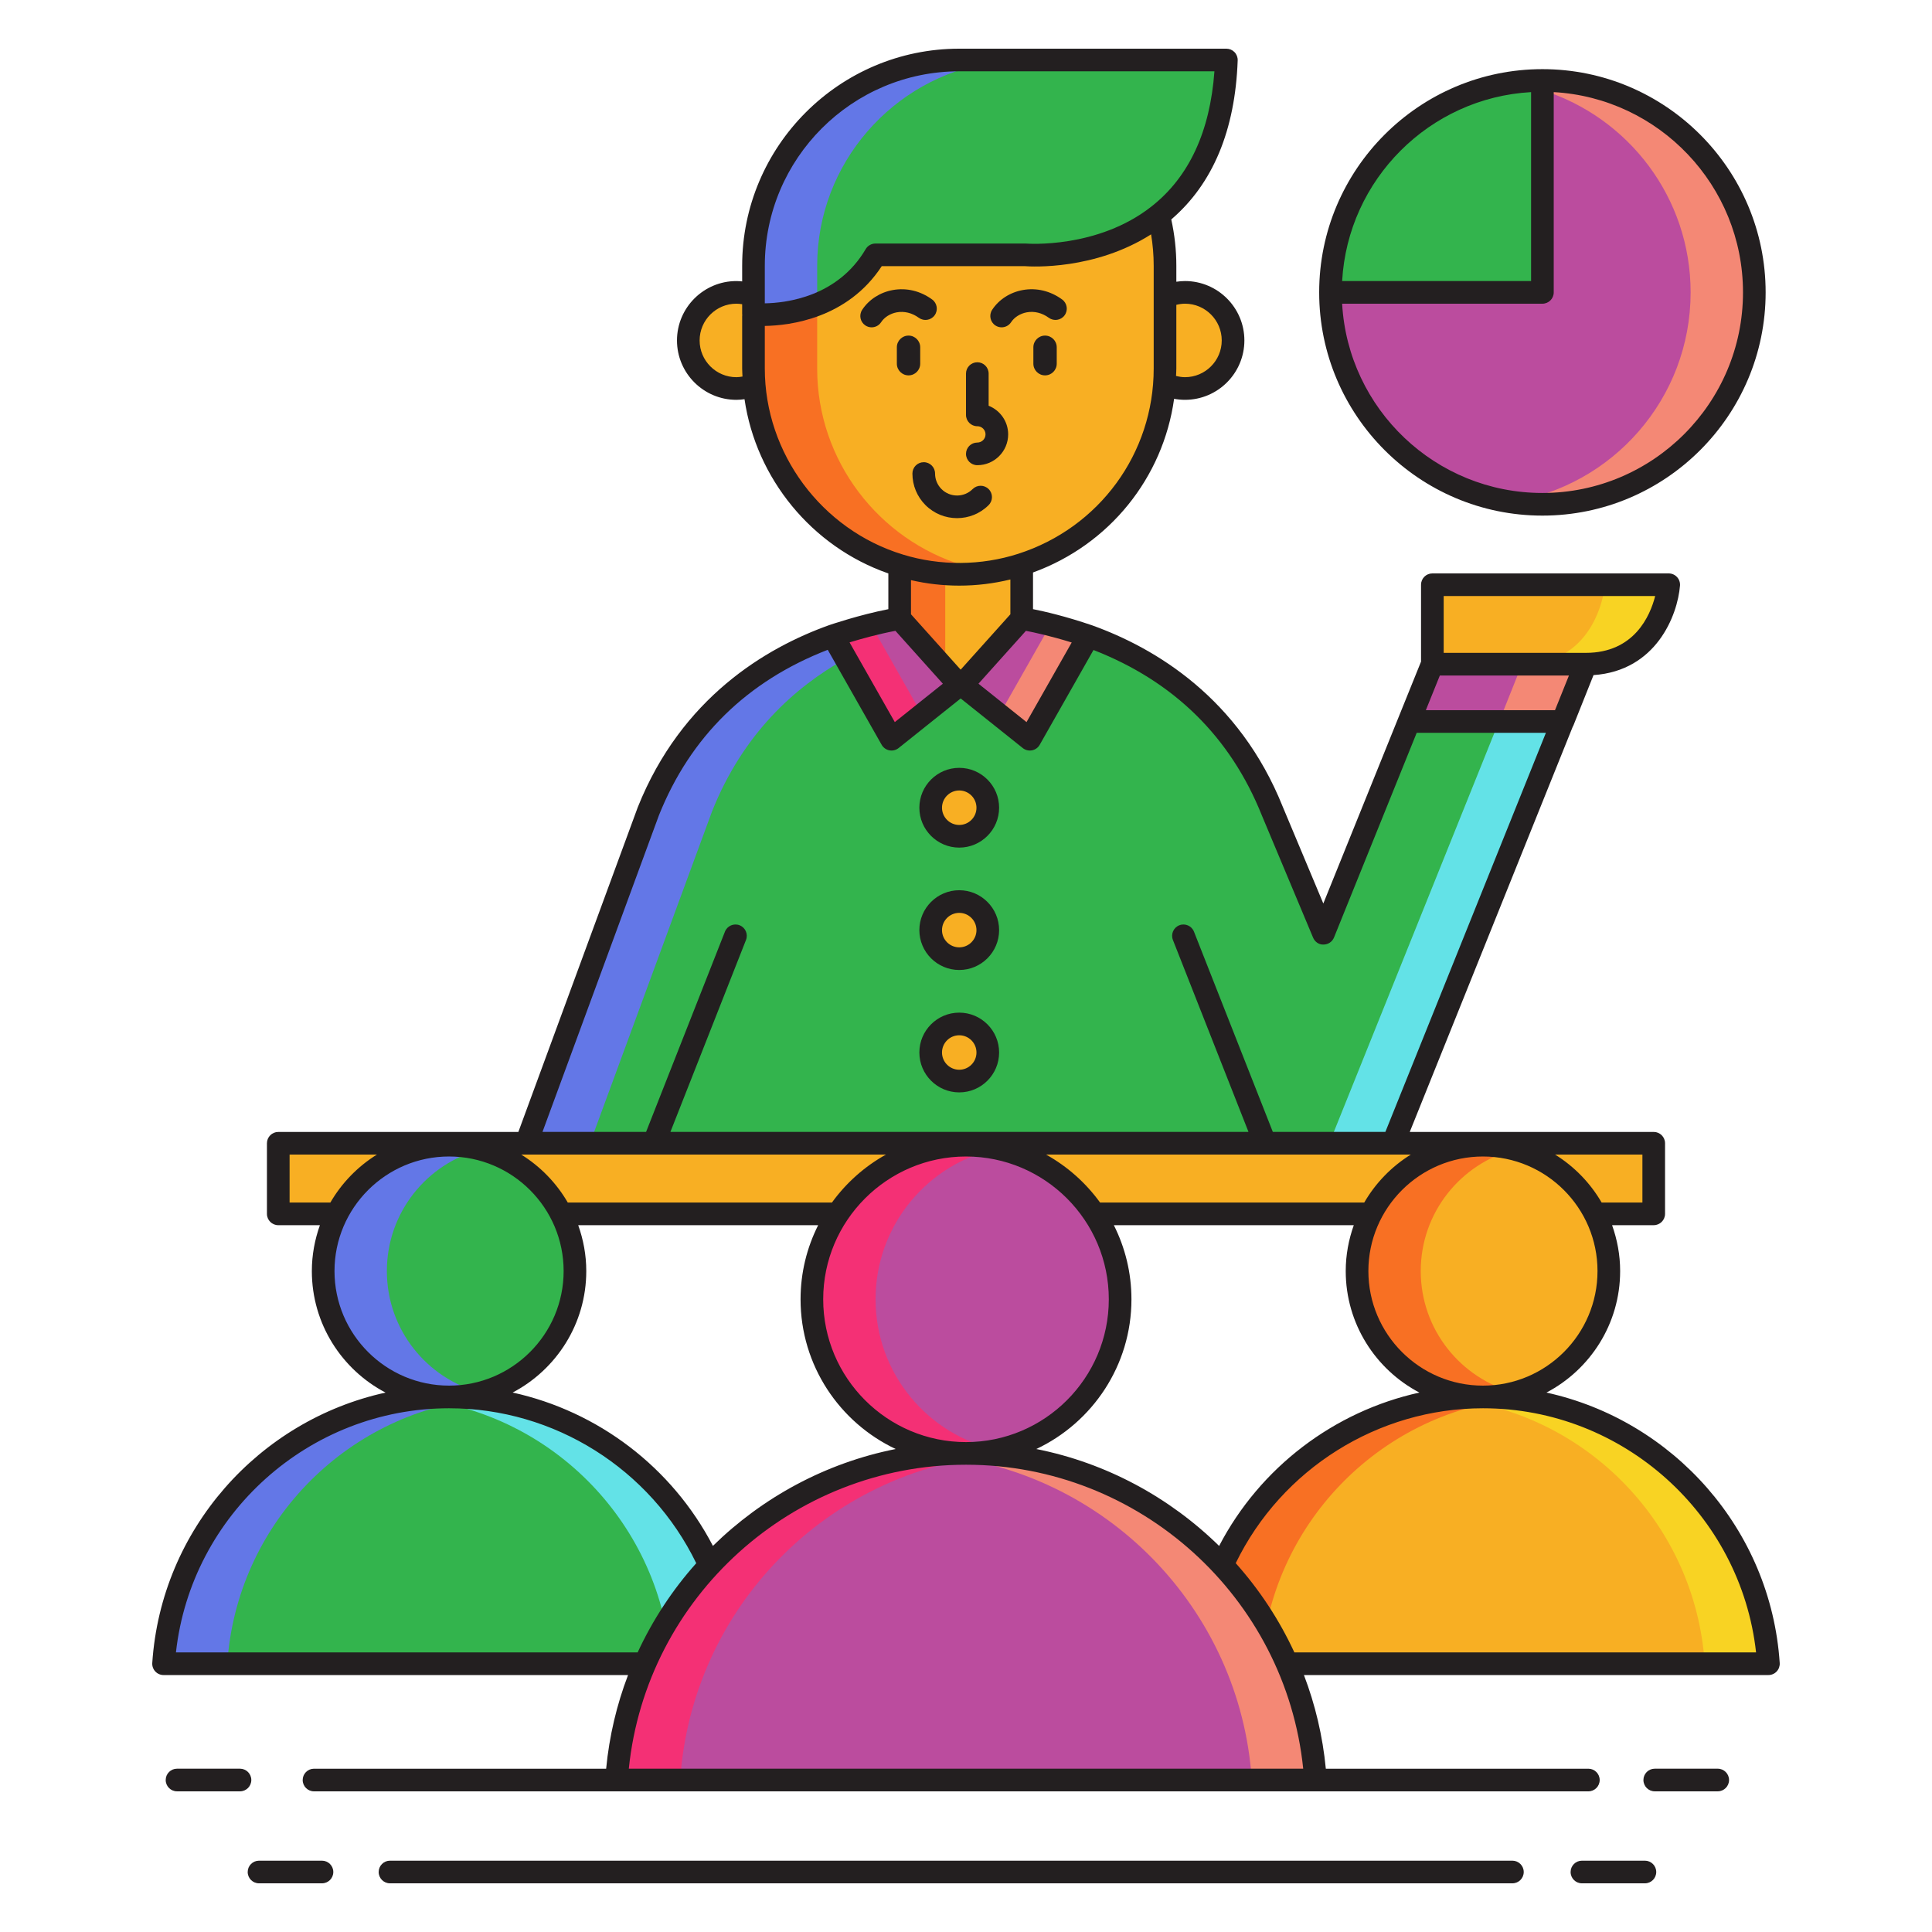
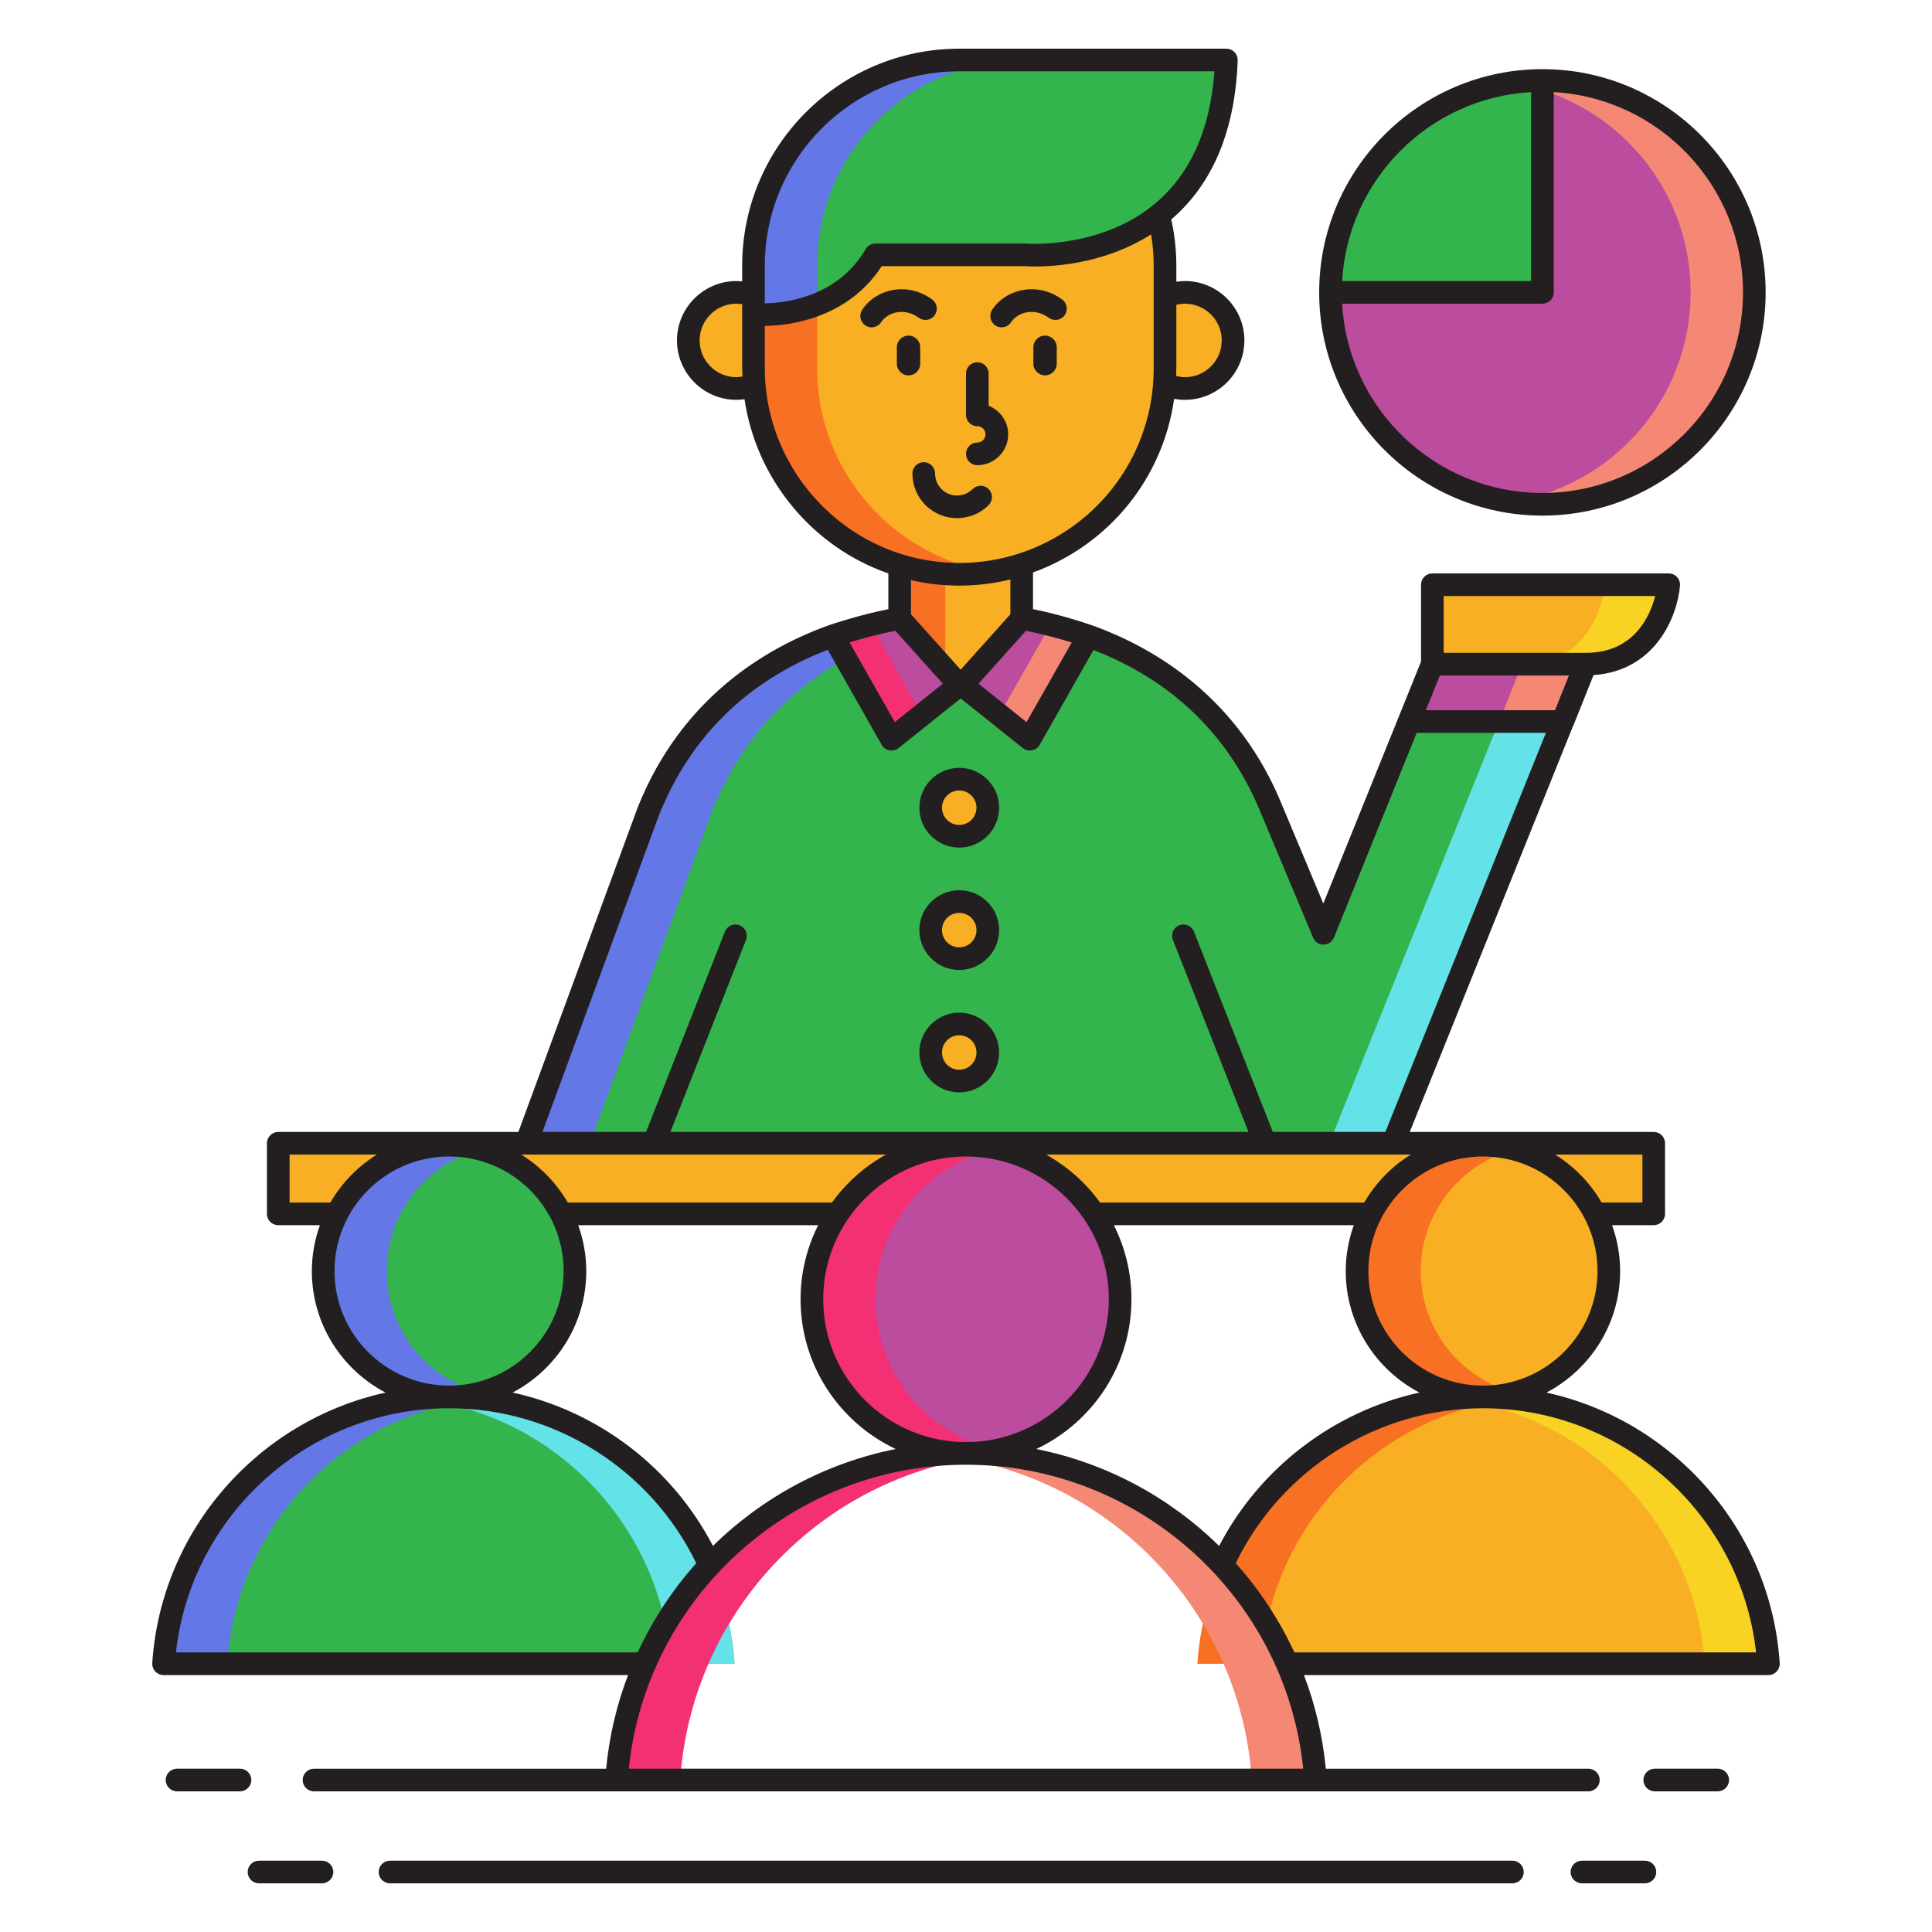
<svg xmlns="http://www.w3.org/2000/svg" id="Layer_1" height="512px" viewBox="0 0 256 256" width="512px" class="">
  <g>
    <g>
      <g>
        <g>
          <path d="m127.11 90.777-8.981 7.175-7.776-13.7c-8.764 3.138-19.012 9.66-24.437 23.226l-16.184 44.01h114.848l25.532-63.479h-20.338l-14.402 35.651-6.785-16.182c-5.413-13.529-15.62-20.052-24.368-23.201l-7.762 13.675-8.982-7.175z" fill="#63bce7" data-original="#63BCE7" class="" style="fill:#33B44D" data-old_color="#63bce7" />
        </g>
      </g>
      <g>
        <g>
          <g>
            <circle cx="97.572" cy="45.11" fill="#f8af23" r="6.369" data-original="#F8AF23" class="" />
          </g>
        </g>
        <g>
          <g>
            <circle cx="157.018" cy="45.11" fill="#f8af23" r="6.369" data-original="#F8AF23" class="" />
          </g>
        </g>
      </g>
      <g>
        <g>
          <path d="m207.056 95.61-22.48 55.88h-8.44l22.48-55.88z" fill="#63e2e7" data-original="#63E2E7" />
        </g>
      </g>
      <g>
        <g>
          <path d="m112.073 87.27c-6.84 3.8-13.64 10.02-17.71 20.21l-16.19 44.01h-8.44l16.19-44.01c5.42-13.57 15.67-20.09 24.43-23.23z" fill="#6377e7" data-original="#6377E7" />
        </g>
      </g>
      <g>
        <g>
          <path d="m189.795 88.009v-10.529h24.379 6.94s-.867 10.528-10.983 10.528h-20.336z" fill="#f8af23" data-original="#F8AF23" class="" />
        </g>
      </g>
      <g>
        <g>
          <path d="m221.114 77.48s-.86 10.53-10.98 10.53h-8.44c10.12 0 10.98-10.53 10.98-10.53z" fill="#f8d323" data-original="#F8D323" />
        </g>
      </g>
      <g>
        <g>
          <path d="m210.112 88.009h-20.338l-3.069 7.598h20.351.022z" fill="#f46275" data-original="#F46275" class="active-path" style="fill:#BB4C9E" data-old_color="#f46275" />
        </g>
      </g>
      <g>
        <g>
          <path d="m210.112 88.01-3.03 7.6h-8.44l3.03-7.6z" fill="#f48875" data-original="#F48875" />
        </g>
      </g>
      <g>
        <g>
          <g>
            <path d="m130.889 107.026c0 2.09-1.695 3.785-3.783 3.785-2.09 0-3.785-1.695-3.785-3.785 0-2.089 1.695-3.784 3.785-3.784 2.088 0 3.783 1.696 3.783 3.784z" fill="#f8af23" data-original="#F8AF23" class="" />
          </g>
        </g>
        <g>
          <g>
            <path d="m130.889 123.245c0 2.091-1.695 3.784-3.783 3.784-2.09 0-3.785-1.693-3.785-3.784 0-2.092 1.695-3.785 3.785-3.785 2.088 0 3.783 1.693 3.783 3.785z" fill="#f8af23" data-original="#F8AF23" class="" />
          </g>
        </g>
        <g>
          <g>
            <path d="m130.889 139.461c0 2.09-1.695 3.785-3.783 3.785-2.09 0-3.785-1.695-3.785-3.785s1.695-3.783 3.785-3.783c2.088 0 3.783 1.694 3.783 3.783z" fill="#f8af23" data-original="#F8AF23" class="" />
          </g>
        </g>
      </g>
      <g>
        <g>
          <path d="m36.872 151.488h182.257v9.355h-182.257z" fill="#f8af23" data-original="#F8AF23" class="" />
        </g>
      </g>
      <g>
        <g>
          <path d="m154.37 35.22v13.62c0 12.11-8.01 22.44-18.99 25.97-2.61.84-5.4 1.29-8.28 1.29-2.74 0-5.39-.41-7.89-1.18-11.18-3.4-19.37-13.83-19.37-26.08v-13.62c0-15 12.27-27.27 27.26-27.27 7.5 0 14.32 3.07 19.26 8.01s8.01 11.76 8.01 19.26z" fill="#f8af23" data-original="#F8AF23" class="" />
        </g>
      </g>
      <g>
        <g>
          <path d="m135.38 74.81v7.16l-7.904 8.807h-.366l-7.899-8.807v-7.05c2.5.77 5.15 1.18 7.89 1.18 2.879 0 5.669-.45 8.279-1.29z" fill="#f8af23" data-original="#F8AF23" class="" />
        </g>
      </g>
      <g>
        <g>
          <path d="m119.21 74.92v7.05l6.04 6.728v-12.667c-2.084-.142-4.108-.516-6.04-1.111z" fill="#f87023" data-original="#F87023" class="" />
        </g>
      </g>
      <g>
        <g>
          <path d="m97.33 220.451h-75.655c1.314-19.744 17.748-35.348 37.828-35.348s36.514 15.604 37.827 35.348z" fill="#63bce7" data-original="#63BCE7" class="" style="fill:#33B44D" data-old_color="#63bce7" />
        </g>
      </g>
      <g>
        <g>
          <circle cx="59.503" cy="168.422" fill="#63bce7" r="16.681" data-original="#63BCE7" class="" style="fill:#33B44D" data-old_color="#63bce7" />
        </g>
      </g>
      <g>
        <g>
          <path d="m63.723 185.344c-1.386-.153-2.793-.241-4.22-.241-20.08 0-36.514 15.604-37.828 35.348h8.44c1.22-18.34 15.491-33.1 33.608-35.107z" fill="#6377e7" data-original="#6377E7" />
        </g>
      </g>
      <g>
        <g>
          <path d="m55.283 185.344c1.386-.153 2.793-.241 4.22-.241 20.08 0 36.514 15.604 37.828 35.348h-8.44c-1.221-18.34-15.491-33.1-33.608-35.107z" fill="#63e2e7" data-original="#63E2E7" />
        </g>
      </g>
      <g>
        <g>
          <path d="m51.262 168.422c0-7.752 5.295-14.25 12.461-16.121-1.35-.353-2.759-.56-4.22-.56-9.213 0-16.681 7.468-16.681 16.681s7.468 16.681 16.681 16.681c1.461 0 2.87-.207 4.22-.56-7.166-1.871-12.461-8.369-12.461-16.121z" fill="#6377e7" data-original="#6377E7" />
        </g>
      </g>
      <g>
        <g>
          <path d="m234.325 220.451h-75.655c1.314-19.744 17.748-35.348 37.828-35.348s36.513 15.604 37.827 35.348z" fill="#f8af23" data-original="#F8AF23" class="" />
        </g>
      </g>
      <g>
        <g>
          <circle cx="196.497" cy="168.422" fill="#f8af23" r="16.681" data-original="#F8AF23" class="" />
        </g>
      </g>
      <g>
        <g>
          <path d="m200.717 185.344c-1.386-.153-2.793-.241-4.22-.241-20.08 0-36.514 15.604-37.828 35.348h8.44c1.221-18.34 15.491-33.1 33.608-35.107z" fill="#f87023" data-original="#F87023" class="" />
        </g>
      </g>
      <g>
        <g>
          <path d="m192.277 185.344c1.386-.153 2.793-.241 4.22-.241 20.08 0 36.514 15.604 37.828 35.348h-8.44c-1.22-18.34-15.491-33.1-33.608-35.107z" fill="#f8d323" data-original="#F8D323" />
        </g>
      </g>
      <g>
        <g>
          <path d="m188.256 168.422c0-7.752 5.295-14.25 12.461-16.121-1.35-.353-2.759-.56-4.22-.56-9.213 0-16.681 7.468-16.681 16.681s7.468 16.681 16.681 16.681c1.461 0 2.87-.207 4.22-.56-7.165-1.871-12.461-8.369-12.461-16.121z" fill="#f87023" data-original="#F87023" class="" />
        </g>
      </g>
      <g>
        <g>
-           <path d="m174.311 235.861h-92.622c1.608-24.172 21.728-43.276 46.311-43.276s44.703 19.104 46.311 43.276z" fill="#f46275" data-original="#F46275" class="active-path" style="fill:#BB4C9E" data-old_color="#f46275" />
-         </g>
+           </g>
      </g>
      <g>
        <g>
          <circle cx="128" cy="172.163" fill="#f46275" r="20.422" data-original="#F46275" class="active-path" style="fill:#BB4C9E" data-old_color="#f46275" />
        </g>
      </g>
      <g>
        <g>
          <path d="m132.22 192.781c-1.391-.125-2.797-.196-4.22-.196-24.583 0-44.703 19.104-46.311 43.276h8.44c1.515-22.773 19.462-41.04 42.091-43.08z" fill="#f43075" data-original="#F43075" class="" />
        </g>
      </g>
      <g>
        <g>
          <path d="m123.78 192.781c1.391-.125 2.797-.196 4.22-.196 24.583 0 44.703 19.104 46.311 43.276h-8.44c-1.515-22.773-19.462-41.04-42.091-43.08z" fill="#f48875" data-original="#F48875" />
        </g>
      </g>
      <g>
        <g>
          <path d="m116.018 172.163c0-9.831 6.949-18.035 16.202-19.98-1.362-.286-2.773-.442-4.22-.442-11.279 0-20.422 9.143-20.422 20.422s9.143 20.422 20.422 20.422c1.447 0 2.858-.156 4.22-.442-9.253-1.944-16.202-10.148-16.202-19.98z" fill="#f43075" data-original="#F43075" class="" />
        </g>
      </g>
      <g>
        <g>
          <g>
            <path d="m204.377 10.664v28.079h-28.079c0 15.507 12.571 28.079 28.079 28.079s28.079-12.571 28.079-28.079-12.572-28.079-28.079-28.079z" fill="#f46275" data-original="#F46275" class="active-path" style="fill:#BB4C9E" data-old_color="#f46275" />
          </g>
        </g>
        <g>
          <g>
            <path d="m204.377 10.664v1.293c11.383 3.583 19.639 14.219 19.639 26.786 0 14.073-10.354 25.727-23.859 27.763 1.377.208 2.786.316 4.22.316 15.508 0 28.079-12.572 28.079-28.079 0-15.508-12.572-28.079-28.079-28.079z" fill="#f48875" data-original="#F48875" />
          </g>
        </g>
        <g>
          <g>
            <path d="m204.377 10.664c-15.507 0-28.079 12.571-28.079 28.079h28.079z" fill="#63bce7" data-original="#63BCE7" class="" style="fill:#33B44D" data-old_color="#63bce7" />
          </g>
        </g>
      </g>
      <g>
        <g>
          <path d="m131.34 75.77c-1.38.22-2.8.33-4.24.33-2.74 0-5.39-.41-7.89-1.18-11.18-3.4-19.37-13.83-19.37-26.08v-7.19s4.07.4 8.44-1.34v8.53c0 12.25 8.19 22.68 19.37 26.08 1.2.37 2.43.65 3.69.85z" fill="#f87023" data-original="#F87023" class="" />
        </g>
      </g>
      <g>
        <g>
          <path d="m127.1 7.95c-14.99 0-27.26 12.27-27.26 27.27v6.43s10.91 1.07 16.16-7.88h19.86s9.93.86 17.67-5.25c4.7-3.7 8.59-9.98 8.97-20.57h-35.4z" fill="#63bce7" data-original="#63BCE7" class="" style="fill:#33B44D" data-old_color="#63bce7" />
        </g>
      </g>
      <g>
        <g>
          <path d="m131.33 8.29c-13.01 2.03-23.05 13.36-23.05 26.93v5.09c-4.37 1.74-8.44 1.34-8.44 1.34v-6.43c0-15 12.27-27.27 27.26-27.27 1.44 0 2.85.11 4.23.34z" fill="#6377e7" data-original="#6377E7" />
        </g>
      </g>
      <g>
        <g>
          <path d="m135.38 81.97s3.608.525 8.839 2.307l-7.762 13.675-8.982-7.175z" fill="#f46275" data-original="#F46275" class="active-path" style="fill:#BB4C9E" data-old_color="#f46275" />
        </g>
      </g>
      <g>
        <g>
          <path d="m144.219 84.277c-1.93-.658-3.636-1.143-5.024-1.495l-6.778 11.942 4.041 3.228z" fill="#f48875" data-original="#F48875" />
        </g>
      </g>
      <g>
        <g>
          <path d="m110.353 84.252s4.717-1.617 8.857-2.282l7.899 8.807-8.98 7.175z" fill="#f46275" data-original="#F46275" class="active-path" style="fill:#BB4C9E" data-old_color="#f46275" />
        </g>
      </g>
      <g>
        <g>
          <path d="m110.353 84.252 7.776 13.7 4.057-3.241-6.776-11.939c-2.778.7-5.057 1.48-5.057 1.48z" fill="#f43075" data-original="#F43075" class="" />
        </g>
      </g>
      <g>
        <g>
          <g>
            <path d="m127.105 112.312c2.913 0 5.283-2.371 5.283-5.285s-2.37-5.284-5.283-5.284c-2.914 0-5.285 2.371-5.285 5.284s2.371 5.285 5.285 5.285zm0-7.57c1.259 0 2.283 1.025 2.283 2.284 0 1.26-1.024 2.285-2.283 2.285-1.26 0-2.285-1.025-2.285-2.285 0-1.259 1.026-2.284 2.285-2.284z" fill="#231f20" data-original="#231F20" class="" style="fill:#231F20" />
          </g>
        </g>
        <g>
          <g>
            <path d="m127.105 128.529c2.913 0 5.283-2.371 5.283-5.284 0-2.914-2.37-5.285-5.283-5.285-2.914 0-5.285 2.371-5.285 5.285 0 2.913 2.371 5.284 5.285 5.284zm0-7.569c1.259 0 2.283 1.025 2.283 2.285 0 1.259-1.024 2.284-2.283 2.284-1.26 0-2.285-1.025-2.285-2.284 0-1.26 1.026-2.285 2.285-2.285z" fill="#231f20" data-original="#231F20" class="" style="fill:#231F20" />
          </g>
        </g>
        <g>
          <g>
            <path d="m127.105 144.747c2.913 0 5.283-2.371 5.283-5.285 0-2.913-2.37-5.283-5.283-5.283-2.914 0-5.285 2.37-5.285 5.283s2.371 5.285 5.285 5.285zm0-7.569c1.259 0 2.283 1.024 2.283 2.283 0 1.26-1.024 2.285-2.283 2.285-1.26 0-2.285-1.025-2.285-2.285 0-1.258 1.026-2.283 2.285-2.283z" fill="#231f20" data-original="#231F20" class="" style="fill:#231F20" />
          </g>
        </g>
        <g>
          <g>
            <path d="m204.911 184.523c5.797-3.042 9.766-9.113 9.766-16.101 0-2.135-.389-4.175-1.068-6.08h5.518c.828 0 1.5-.671 1.5-1.5v-9.355c0-.829-.672-1.5-1.5-1.5h-32.327l21.602-53.708c.021-.041.052-.074.069-.117l2.679-6.709c8.292-.566 11.133-7.893 11.458-11.85.034-.418-.107-.831-.392-1.139-.284-.309-.685-.484-1.104-.484h-31.318c-.828 0-1.5.671-1.5 1.5v10.186l-12.948 32.052-5.366-12.798c-5.782-14.451-16.925-21.058-25.254-24.055l-.023-.009c-3.515-1.198-6.297-1.838-7.823-2.141v-4.859c10.126-3.682 17.234-12.545 18.695-23.011.473.088.955.133 1.443.133 4.339 0 7.869-3.53 7.869-7.869s-3.53-7.869-7.869-7.869c-.386 0-.769.035-1.147.09v-2.11c0-2.071-.23-4.135-.672-6.142 5.503-4.72 8.468-11.8 8.801-21.074.015-.407-.137-.802-.42-1.095-.282-.293-.672-.458-1.079-.458h-35.4c-15.858 0-28.76 12.906-28.76 28.77v2.066c-.255-.025-.511-.045-.768-.045-4.339 0-7.869 3.53-7.869 7.869s3.53 7.869 7.869 7.869c.363 0 .723-.034 1.08-.083 1.532 10.498 8.896 19.549 19.058 23.087v4.734c-3.841.753-7.665 2.055-7.843 2.116l-.02.007c-8.356 2.992-19.532 9.599-25.339 24.121l-15.823 43.027h-31.814c-.828 0-1.5.671-1.5 1.5v9.355c0 .829.672 1.5 1.5 1.5h5.518c-.679 1.904-1.068 3.945-1.068 6.08 0 6.989 3.969 13.059 9.766 16.101-16.77 3.678-29.73 18.095-30.911 35.828-.027.414.118.821.401 1.125.284.303.681.475 1.096.475h61.547c-1.496 3.913-2.486 8.075-2.903 12.41h-38.71c-.828 0-1.5.671-1.5 1.5s.672 1.5 1.5 1.5h40.08 92.623 36.156c.828 0 1.5-.671 1.5-1.5s-.672-1.5-1.5-1.5h-34.787c-.417-4.335-1.407-8.497-2.902-12.41h61.547c.415 0 .812-.172 1.096-.475.283-.303.429-.71.401-1.125-1.18-17.735-14.141-32.151-30.911-35.83zm-49.041-135.683v-8.448c.375-.091.757-.151 1.147-.151 2.685 0 4.869 2.184 4.869 4.869s-2.185 4.869-4.869 4.869c-.406 0-.8-.067-1.187-.165.012-.325.04-.647.04-.974zm-58.298 1.139c-2.685 0-4.869-2.184-4.869-4.869s2.185-4.869 4.869-4.869c.259 0 .515.028.768.068v1.341c0 .027.013.051.015.078-.005.049-.015.096-.015.146v6.967c0 .353.031.701.044 1.052-.268.044-.537.086-.812.086zm120.056 103.009v6.355h-5.404c-1.503-2.593-3.625-4.775-6.167-6.355zm-5.95 15.434c0 8.371-6.81 15.181-15.181 15.181s-15.181-6.81-15.181-15.181 6.81-15.181 15.181-15.181 15.181 6.811 15.181 15.181zm-135.062-6.079h31.794c-1.488 2.957-2.332 6.291-2.332 9.82 0 8.758 5.165 16.33 12.607 19.839-9.298 1.848-17.666 6.411-24.22 12.837-5.437-10.44-15.232-17.837-26.539-20.319 5.793-3.043 9.758-9.112 9.758-16.097 0-2.135-.389-4.176-1.068-6.08zm32.462 9.82c0-10.433 8.488-18.921 18.922-18.921s18.922 8.488 18.922 18.921c0 10.434-8.488 18.922-18.922 18.922s-18.922-8.488-18.922-18.922zm40.844 0c0-3.53-.844-6.864-2.332-9.82h31.794c-.679 1.904-1.068 3.945-1.068 6.08 0 6.986 3.967 13.056 9.761 16.099-11.29 2.488-21.104 9.898-26.537 20.323-6.555-6.428-14.925-10.994-24.225-12.842 7.442-3.51 12.607-11.082 12.607-19.84zm37.014-19.175c-2.541 1.58-4.663 3.762-6.167 6.355h-35.004c-1.887-2.607-4.33-4.785-7.157-6.355h29.021.003.002 16.946zm4.359-74.008h28.024c-.672 2.637-2.782 7.528-9.188 7.528h-.019-18.817zm-.509 10.529h17.106l-1.849 4.598h-17.114zm-48.779-4.375-5.987 10.549-6.367-5.087 6.287-7.006c1.092.208 3.261.674 6.067 1.544zm-14.714 3.601-6.583-7.339v-4.524c2.084.481 4.224.728 6.39.728 2.303 0 4.575-.278 6.78-.815v4.611zm-25.953-53.515c0-14.209 11.556-25.77 25.76-25.77h33.817c-.578 7.987-3.372 14-8.316 17.893-7.157 5.651-16.52 4.941-16.61 4.933-.044-.003-.087-.005-.13-.005h-19.861c-.532 0-1.024.282-1.294.741-3.698 6.305-10.475 7.133-13.366 7.183zm0 13.62v-5.651c3.34-.054 10.957-.983 15.495-7.919h18.966c.923.071 9.278.53 16.725-4.216.226 1.372.344 2.767.344 4.166v13.62c0 11.228-7.213 21.09-17.95 24.542-4.893 1.576-10.34 1.623-15.273.103-10.779-3.278-18.307-13.413-18.307-24.645zm17.308 34.75 6.284 7.006-6.367 5.087-5.995-10.563c1.527-.463 3.848-1.114 6.078-1.53zm-31.338 24.445c4.165-10.415 11.688-17.788 22.37-21.931l7.145 12.588c.217.382.59.65 1.021.733.43.084.876-.026 1.22-.301l8.228-6.573 8.229 6.573c.344.274.786.383 1.221.301.431-.083.804-.351 1.021-.733l7.129-12.562c10.646 4.149 18.146 11.514 22.312 21.927l6.784 16.182c.235.56.771.956 1.394.92.608-.004 1.153-.375 1.381-.938l10.954-27.115h17.12l-21.27 52.881h-14.912l-10.449-26.535c-.304-.771-1.176-1.149-1.945-.846-.771.303-1.149 1.174-.846 1.945l10.016 25.436h-76.6l10.016-25.436c.304-.771-.075-1.642-.846-1.945-.769-.304-1.642.074-1.945.846l-10.449 26.535h-13.727zm-17.578 44.953h16.895.003.003 30.759c-2.827 1.57-5.271 3.748-7.157 6.355h-35.005c-1.503-2.593-3.625-4.775-6.167-6.355zm-31.36 6.355v-6.355h11.57c-2.541 1.58-4.664 3.762-6.167 6.355zm5.95 9.079c0-8.371 6.81-15.181 15.181-15.181s15.181 6.81 15.181 15.181-6.81 15.181-15.181 15.181-15.181-6.81-15.181-15.181zm-21.009 50.529c2.027-18.265 17.623-32.348 36.189-32.348 13.951 0 26.684 8.033 32.754 20.531-3.138 3.51-5.76 7.49-7.764 11.817zm60.007 15.41c2.328-22.712 21.65-40.276 44.68-40.276s42.352 17.564 44.68 40.276zm88.188-15.41c-2.005-4.329-4.629-8.311-7.769-11.822 6.067-12.483 18.851-20.526 32.759-20.526 18.566 0 34.162 14.083 36.189 32.348z" fill="#231f20" data-original="#231F20" class="" style="fill:#231F20" />
          </g>
        </g>
        <g>
          <g>
            <path d="m33.3 235.861c0-.829-.672-1.5-1.5-1.5h-8.344c-.828 0-1.5.671-1.5 1.5s.672 1.5 1.5 1.5h8.344c.828 0 1.5-.672 1.5-1.5z" fill="#231f20" data-original="#231F20" class="" style="fill:#231F20" />
          </g>
        </g>
        <g>
          <g>
            <path d="m227.608 234.361h-8.346c-.828 0-1.5.671-1.5 1.5s.672 1.5 1.5 1.5h8.346c.828 0 1.5-.671 1.5-1.5s-.671-1.5-1.5-1.5z" fill="#231f20" data-original="#231F20" class="" style="fill:#231F20" />
          </g>
        </g>
        <g>
          <g>
            <path d="m200.401 246.55h-148.726c-.828 0-1.5.671-1.5 1.5s.672 1.5 1.5 1.5h148.727c.828 0 1.5-.671 1.5-1.5s-.673-1.5-1.501-1.5z" fill="#231f20" data-original="#231F20" class="" style="fill:#231F20" />
          </g>
        </g>
        <g>
          <g>
            <path d="m42.665 246.55h-8.344c-.828 0-1.5.671-1.5 1.5s.672 1.5 1.5 1.5h8.344c.828 0 1.5-.671 1.5-1.5s-.672-1.5-1.5-1.5z" fill="#231f20" data-original="#231F20" class="" style="fill:#231F20" />
          </g>
        </g>
        <g>
          <g>
            <path d="m217.96 246.55h-8.346c-.828 0-1.5.671-1.5 1.5s.672 1.5 1.5 1.5h8.346c.828 0 1.5-.671 1.5-1.5s-.672-1.5-1.5-1.5z" fill="#231f20" data-original="#231F20" class="" style="fill:#231F20" />
          </g>
        </g>
        <g>
          <g>
            <path d="m204.377 68.321c16.31 0 29.579-13.269 29.579-29.579s-13.27-29.579-29.579-29.579-29.579 13.269-29.579 29.579 13.269 29.579 29.579 29.579zm-1.5-56.115v25.037h-25.037c.753-13.464 11.573-24.285 25.037-25.037zm1.5 28.037c.828 0 1.5-.671 1.5-1.5v-26.537c13.96.781 25.079 12.385 25.079 26.537 0 14.655-11.923 26.579-26.579 26.579-14.152 0-25.757-11.119-26.537-25.079z" fill="#231f20" data-original="#231F20" class="" style="fill:#231F20" />
          </g>
        </g>
        <g>
          <g>
            <path d="m129.5 58.641c-.828 0-1.5.671-1.5 1.5s.672 1.5 1.5 1.5c2.254 0 4.087-1.833 4.087-4.085 0-1.723-1.075-3.192-2.587-3.792v-4.262c0-.829-.672-1.5-1.5-1.5s-1.5.671-1.5 1.5v5.476c0 .829.672 1.5 1.5 1.5.008 0 .015-.002.023-.002.589.013 1.064.49 1.064 1.081 0 .597-.487 1.084-1.087 1.084z" fill="#231f20" data-original="#231F20" class="" style="fill:#231F20" />
          </g>
        </g>
        <g>
          <g>
            <path d="m122.4 61.244c-.828 0-1.5.671-1.5 1.5 0 1.579.614 3.064 1.731 4.184 1.154 1.153 2.669 1.729 4.185 1.729 1.515 0 3.03-.576 4.184-1.729.586-.586.586-1.536 0-2.122s-1.535-.585-2.121 0c-1.136 1.137-2.987 1.138-4.125.001-.55-.552-.854-1.285-.854-2.063 0-.829-.671-1.5-1.5-1.5z" fill="#231f20" data-original="#231F20" class="" style="fill:#231F20" />
          </g>
        </g>
        <g>
          <g>
            <path d="m121.933 48.19v-2.174c0-.854-.693-1.548-1.548-1.548-.854 0-1.547.694-1.547 1.548v2.174c0 .855.693 1.549 1.547 1.549.856 0 1.548-.694 1.548-1.549z" fill="#231f20" data-original="#231F20" class="" style="fill:#231F20" />
          </g>
        </g>
        <g>
          <g>
            <path d="m138.474 44.468c-.854 0-1.547.694-1.547 1.548v2.174c0 .855.693 1.549 1.547 1.549.855 0 1.549-.694 1.549-1.549v-2.174c0-.854-.694-1.548-1.549-1.548z" fill="#231f20" data-original="#231F20" class="" style="fill:#231F20" />
          </g>
        </g>
        <g>
          <g>
            <path d="m121.745 42.106c.669.489 1.606.344 2.097-.325.489-.669.344-1.607-.325-2.096-1.556-1.139-3.413-1.583-5.225-1.251-1.688.308-3.165 1.263-4.051 2.619-.453.694-.258 1.624.436 2.076.253.166.538.244.819.244.489 0 .969-.239 1.257-.68.432-.661 1.208-1.15 2.077-1.308.995-.181 2.031.075 2.915.721z" fill="#231f20" data-original="#231F20" class="" style="fill:#231F20" />
          </g>
        </g>
        <g>
          <g>
            <path d="m131.9 43.129c.253.165.537.244.819.244.489 0 .969-.239 1.257-.679.432-.661 1.209-1.15 2.078-1.309.995-.184 2.03.074 2.915.72.669.489 1.606.344 2.097-.325.489-.669.344-1.607-.325-2.096-1.555-1.139-3.418-1.583-5.224-1.251-1.689.308-3.166 1.262-4.053 2.619-.452.695-.257 1.624.436 2.077z" fill="#231f20" data-original="#231F20" class="" style="fill:#231F20" />
          </g>
        </g>
      </g>
    </g>
  </g>
</svg>